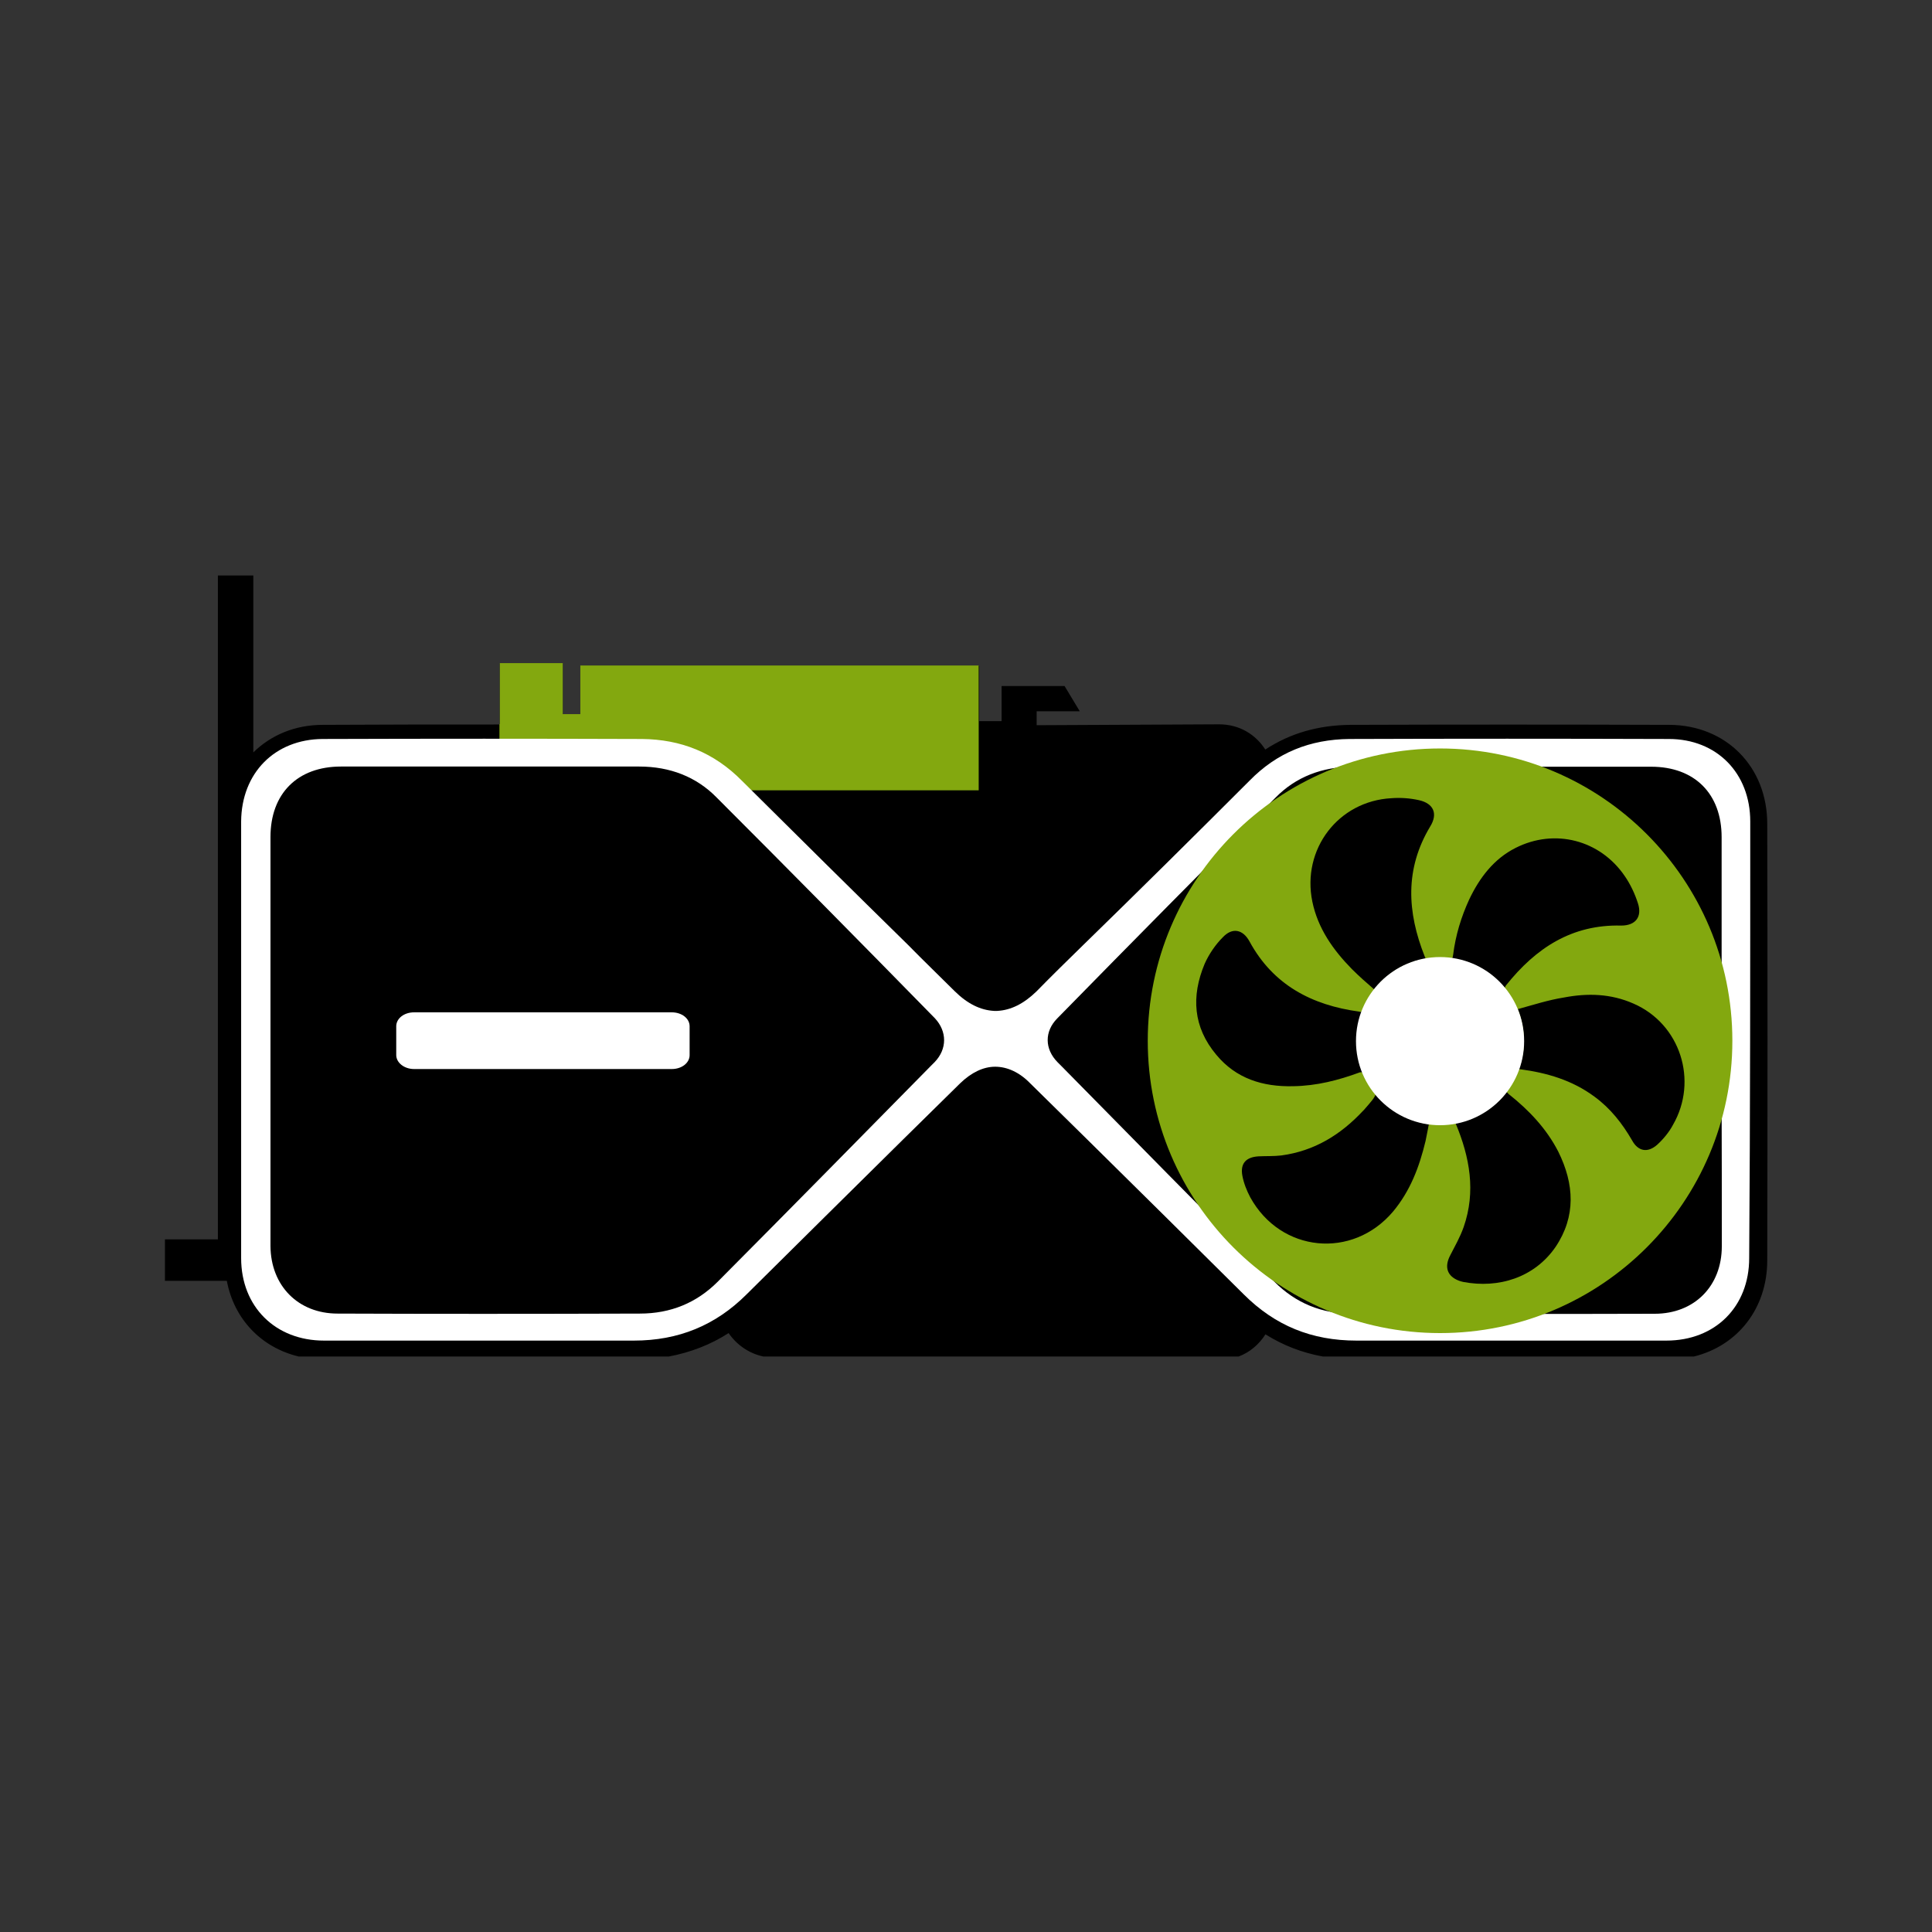
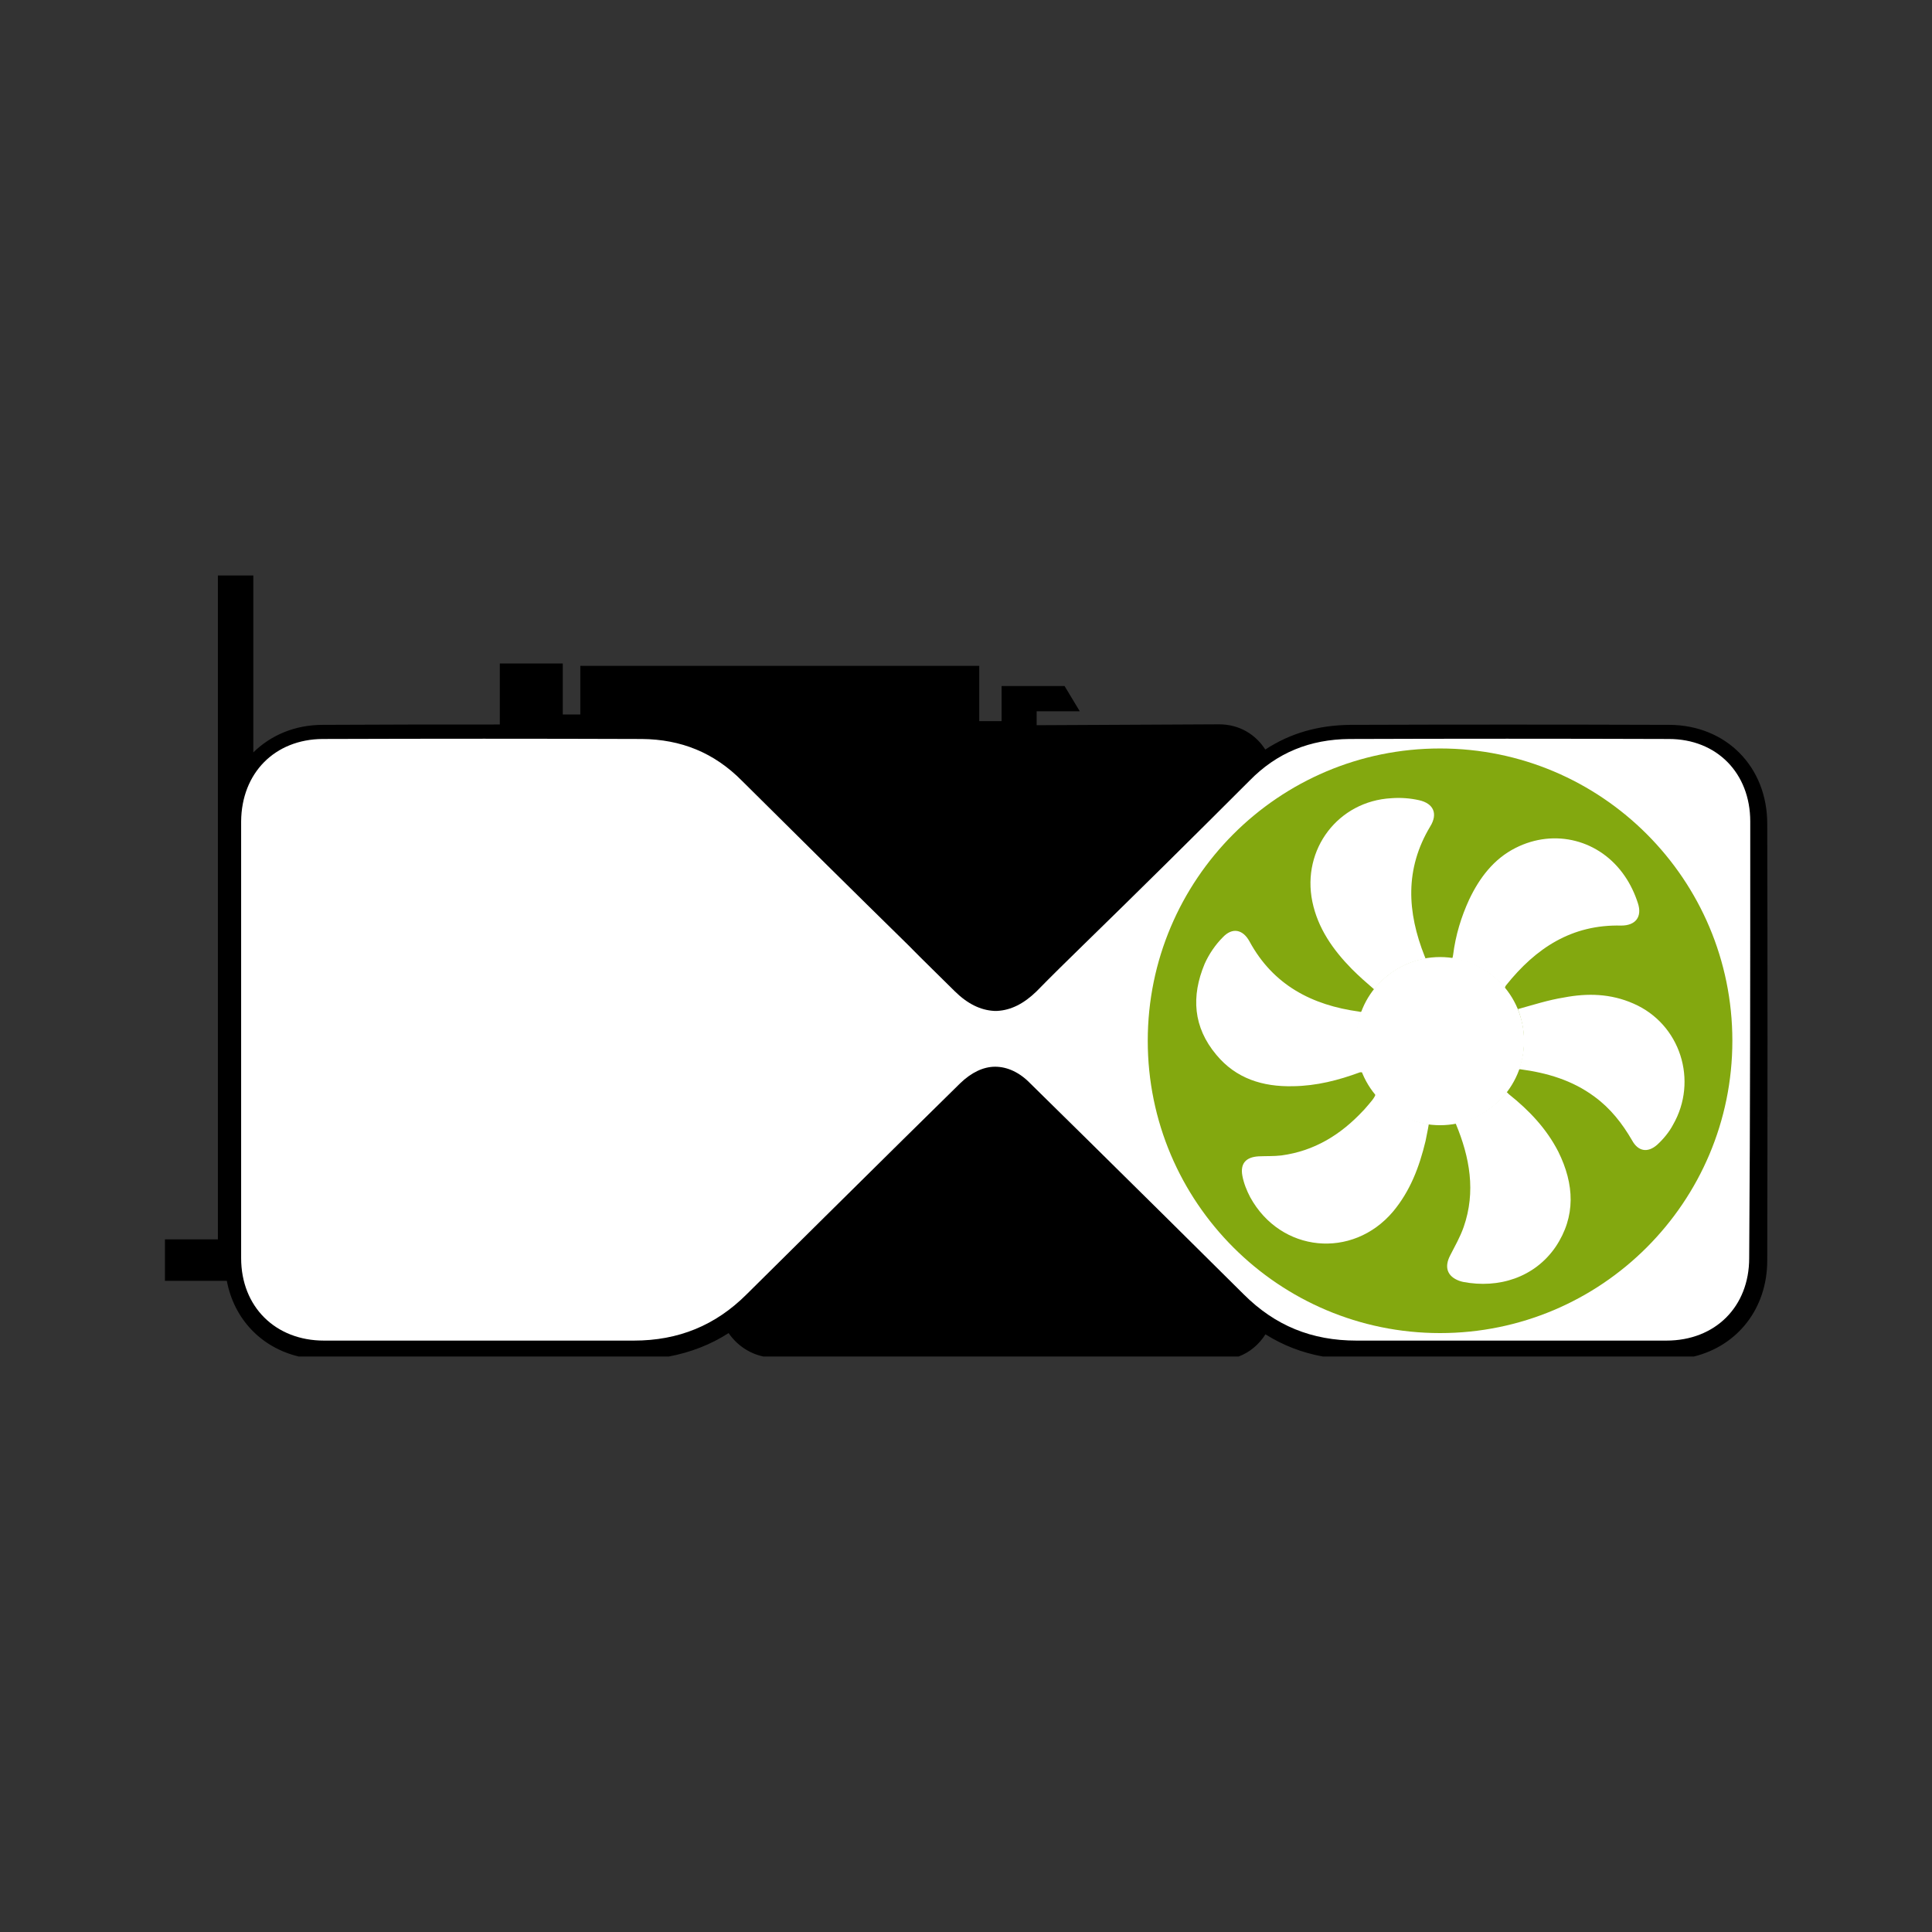
<svg xmlns="http://www.w3.org/2000/svg" version="1.1" id="Layer_1" x="0px" y="0px" viewBox="0 0 1080 1080" style="enable-background:new 0 0 1080 1080;" xml:space="preserve">
  <rect x="0" y="0" width="1080" height="1080" fill="#333333" stroke="none" />
  <style type="text/css">
	.st0{fill:#83A80F;}
	.st1{fill:#FFFFFF;}
</style>
  <g>
    <g>
      <path d="M167,758.3h206.9c12.1-2.3,23.3-6.6,33.4-13.1c4.4,6.4,11.1,11.3,19.4,13.1h265.7c6.4-2.4,11.5-6.9,15-12.4    c9.9,6.2,20.5,10.3,32.1,12.4h207.4c24.4-6,41-26.8,41-53.7c0.2-82,0.2-164.2,0-244.1c0-31.9-23-55.1-54.6-55.3    c-60.6-0.2-120.6-0.2-178.5,0c-18,0.2-33.6,4.7-47.5,13.8c-5.3-8.3-14.3-14.1-25.9-14.1l-101.9,0.5v-7.8h24.1l-8.5-14.1h-35.2    v19.6h-12.5v-14v-16.9H324.4v17v10.2h-9.8v-10v-18.5h-35.2v18.3v15.8c-32.6,0-65.8,0-99,0.2c-15.6,0-29,5.8-38.8,15.4v-98.9h-19.8    v371.1H92.2V716h34.6C130.8,737.3,146,753.3,167,758.3z" />
    </g>
-     <path class="st0" d="M547.1,441.9v-39l0,0v-14v-16.9H324.4v17v10.2h-9.8v-10v-18.5h-35.2v18.3v15.8c0,0,0,0-0.2,0v37H547.1z" />
    <path class="st1" d="M978.4,459.2c0-27-18.7-46.1-45.5-46.1c-60.8-0.2-120.8-0.2-178.5,0c-22.1,0.2-40.6,7.6-56,23.4   c-30.8,30.8-62.2,61.9-92.9,91.8c-8.7,8.5-17.6,17.2-26.1,25.9c-7.1,6.9-14.3,10.5-21.9,10.9c-0.4,0-0.7,0-0.9,0   c-0.4,0-0.7,0-0.9,0c-7.6-0.4-14.9-4-21.9-10.9c-8.7-8.7-17.6-17.2-26.1-25.9c-30.5-29.9-62-61.1-92.9-91.8   c-15.6-15.8-34.1-23.2-56-23.4c-57.9-0.2-117.7-0.2-178.5,0c-26.7,0.2-45.3,19-45.5,46.1c0,80.4,0,162.5,0,244.1   c0,27.2,19.2,46.1,46.3,46.1c57.9,0,115.4,0,173.2,0c25,0,45.7-8.5,63.1-25.9c29.2-29,58.8-58.2,87.4-86.5   c10.7-10.5,21.2-20.9,31.9-31.4c6.2-6,12.9-9.3,19.6-9.3s13.6,3.1,19.6,9.3c10.7,10.5,21.2,20.9,31.9,31.4   c28.7,28.3,58.4,57.7,87.4,86.5c17.6,17.6,38.1,25.9,63.1,25.9c57.9,0,115.4,0,173.2,0c27.4,0,46.3-19,46.3-46.1   C978.4,621.8,978.4,539.6,978.4,459.2z" />
-     <path d="M962.5,696.7c0,22.3-15.4,37.7-37.5,37.7c-52.6,0.2-107.7,0-169,0c-17.2,0-31.7-6-43.5-17.8   c-39.9-40.1-80.2-81.1-119.3-120.8l-2-2c-7.3-7.4-7.4-17.2-0.2-24.5c43.2-44.1,82.3-83.6,122.1-123.5   c11.2-11.4,25.9-17.2,43.2-17.2c29,0,57.9,0,87.1,0c26.5,0,53.1,0,79.6,0c24.3,0,39.4,15.1,39.4,39.4c0,28.8,0,57.5,0,86.3v62.9   C962.5,643.2,962.5,670.2,962.5,696.7z" />
-     <path d="M522.6,569.2c-43.2-44.1-82.2-83.6-122.1-123.5c-11.2-11.4-25.9-17.2-43.2-17.2c-29.2,0-58,0-87.1,0c-26.5,0-53.1,0-79.6,0   c-24.3,0-39.4,15.1-39.4,39.4c0,28.8,0,57.5,0,86.3V617c0,25.9,0,53.1,0,79.6c0.2,22.3,15.6,37.7,37.5,37.7   c52.4,0.2,107.7,0.2,169,0c17.2,0,31.7-6,43.5-17.8c39.9-40.1,80.2-81.1,119.3-120.8l2-2C529.5,586.4,529.5,576.6,522.6,569.2z    M385.5,589.8c0,4.4-4.4,7.8-10,7.8h-144c-5.6,0-10-3.6-10-7.8v-16.1c0-4.4,4.4-7.8,10-7.8h144c5.6,0,10,3.4,10,7.8V589.8z" />
    <path class="st0" d="M805,418.4c-90.3,0-163.4,73.3-163.4,163.4c0,90.3,73.3,163.4,163.4,163.4c90.3,0,163.4-73.3,163.4-163.4   S895.4,418.4,805,418.4z M821.3,502.8c5.8-12.2,13.8-22.7,25.9-28.8c21.9-11.1,47.3-4.5,61.1,15.8c3.1,4.5,5.6,9.8,7.3,15.1   c2.5,7.6-1.3,12.5-9.3,12.5c-27.6-0.7-47.7,12.5-64.4,33.4c-0.4,0.5-0.5,0.9-0.7,1.5c-7.3-8.7-17.6-14.7-29.4-16.5   c0.2-0.5,0.4-1.1,0.5-2C813.7,522.7,816.8,512.6,821.3,502.8z M777.8,446.2c5.1-0.4,10.5,0,15.4,1.1c8.2,1.8,10.7,7.6,6.3,14.7   c-14.3,23.8-12.9,47.9-3.1,72.6c0.2,0.4,0.4,0.9,0.5,1.3c-11.6,2-21.8,8.3-28.7,17.2c-4.2-3.6-8.5-7.4-12.5-11.4   c-10.5-10.7-19-22.7-22.1-37.7C727.6,474.7,748.1,447.8,777.8,446.2z M679.9,589.6c-12.9-15.4-14.1-32.6-6.5-50.8   c2.4-5.4,6-10.7,10.2-14.9c5.3-5.6,11.2-4.4,14.9,2.4c13.2,24.3,34.8,35.6,61.3,39.2c0.5,0.2,0.9,0.2,1.5,0   c-2,5.1-2.9,10.7-2.9,16.5c0,6.2,1.3,12,3.4,17.4c-0.5,0-1.1,0-1.5,0c-12.2,4.5-24.3,7.6-37.4,7.8   C705.8,607.6,690.9,602.9,679.9,589.6z M778.7,677.3c-22.7,26.8-62.8,22.9-79.8-8c-2-3.8-3.6-7.8-4.4-12c-1.3-6.9,2-10.5,9.1-10.9   c4.2-0.2,8.5,0,12.7-0.5c18.5-2.5,33.2-11.6,45.7-25c0.2-0.2,0.4-0.4,0.5-0.5c3.8-4.4,6-6.7,6.5-8.9c7.3,8.9,17.8,15.1,29.7,16.9   c-0.5,3.3-1.3,6.5-1.8,9.4C793.4,652.4,788.3,665.8,778.7,677.3z M869.6,697c-11.8,17.2-31.9,23.4-51.7,19.6   c-0.9-0.2-1.6-0.4-2.4-0.7c-6.5-2.5-8.2-7.6-4.9-14c2.7-5.3,5.6-10.3,7.6-16c6.9-19.8,3.4-39-4.4-57.7c0-0.2-0.2-0.4-0.4-0.4   c11.6-2,21.8-8.3,28.8-17.4c0.4,0.4,0.7,0.7,1.3,1.3c11.2,8.9,21,19.2,27.6,32.1C880.1,662,881,680,869.6,697z M926.4,639.9   c-5.3,4.7-10.7,3.8-14.1-2.5c-5.4-9.3-12-17.8-20.9-24.3c-12.5-9.3-26.7-13.4-41.7-15.4c-0.2,0-0.5,0-0.7,0.2   c1.8-5.1,2.9-10.3,2.9-16c0-6.3-1.3-12.3-3.4-17.8c8.7-2.4,17-5.1,25.8-6.5c13.1-2.5,26.1-2.2,38.8,3.4   c26.3,11.4,36.3,43.2,22.1,67.8C933.1,632.8,929.8,636.8,926.4,639.9z" />
    <circle class="st1" cx="805" cy="582" r="47" />
  </g>
</svg>